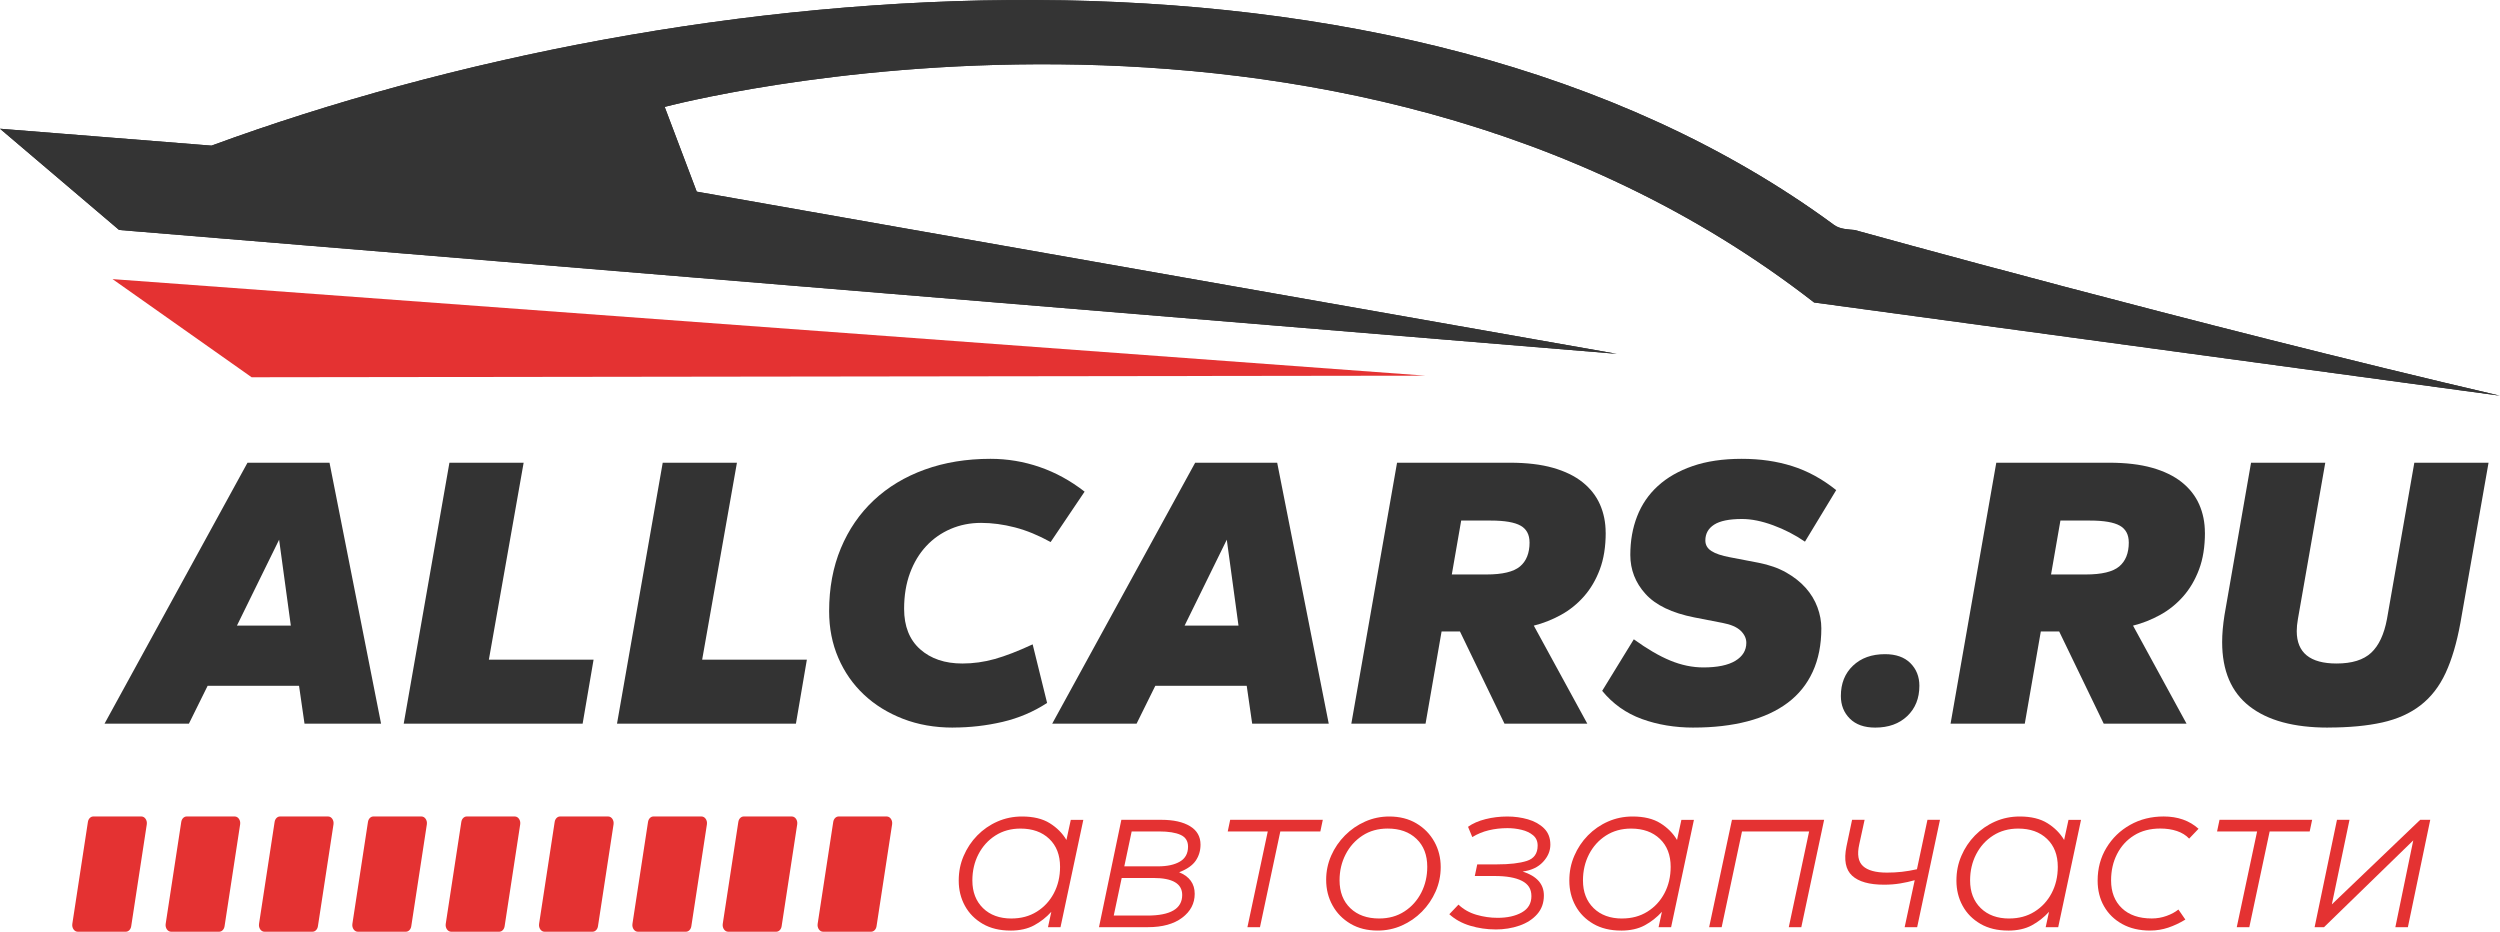
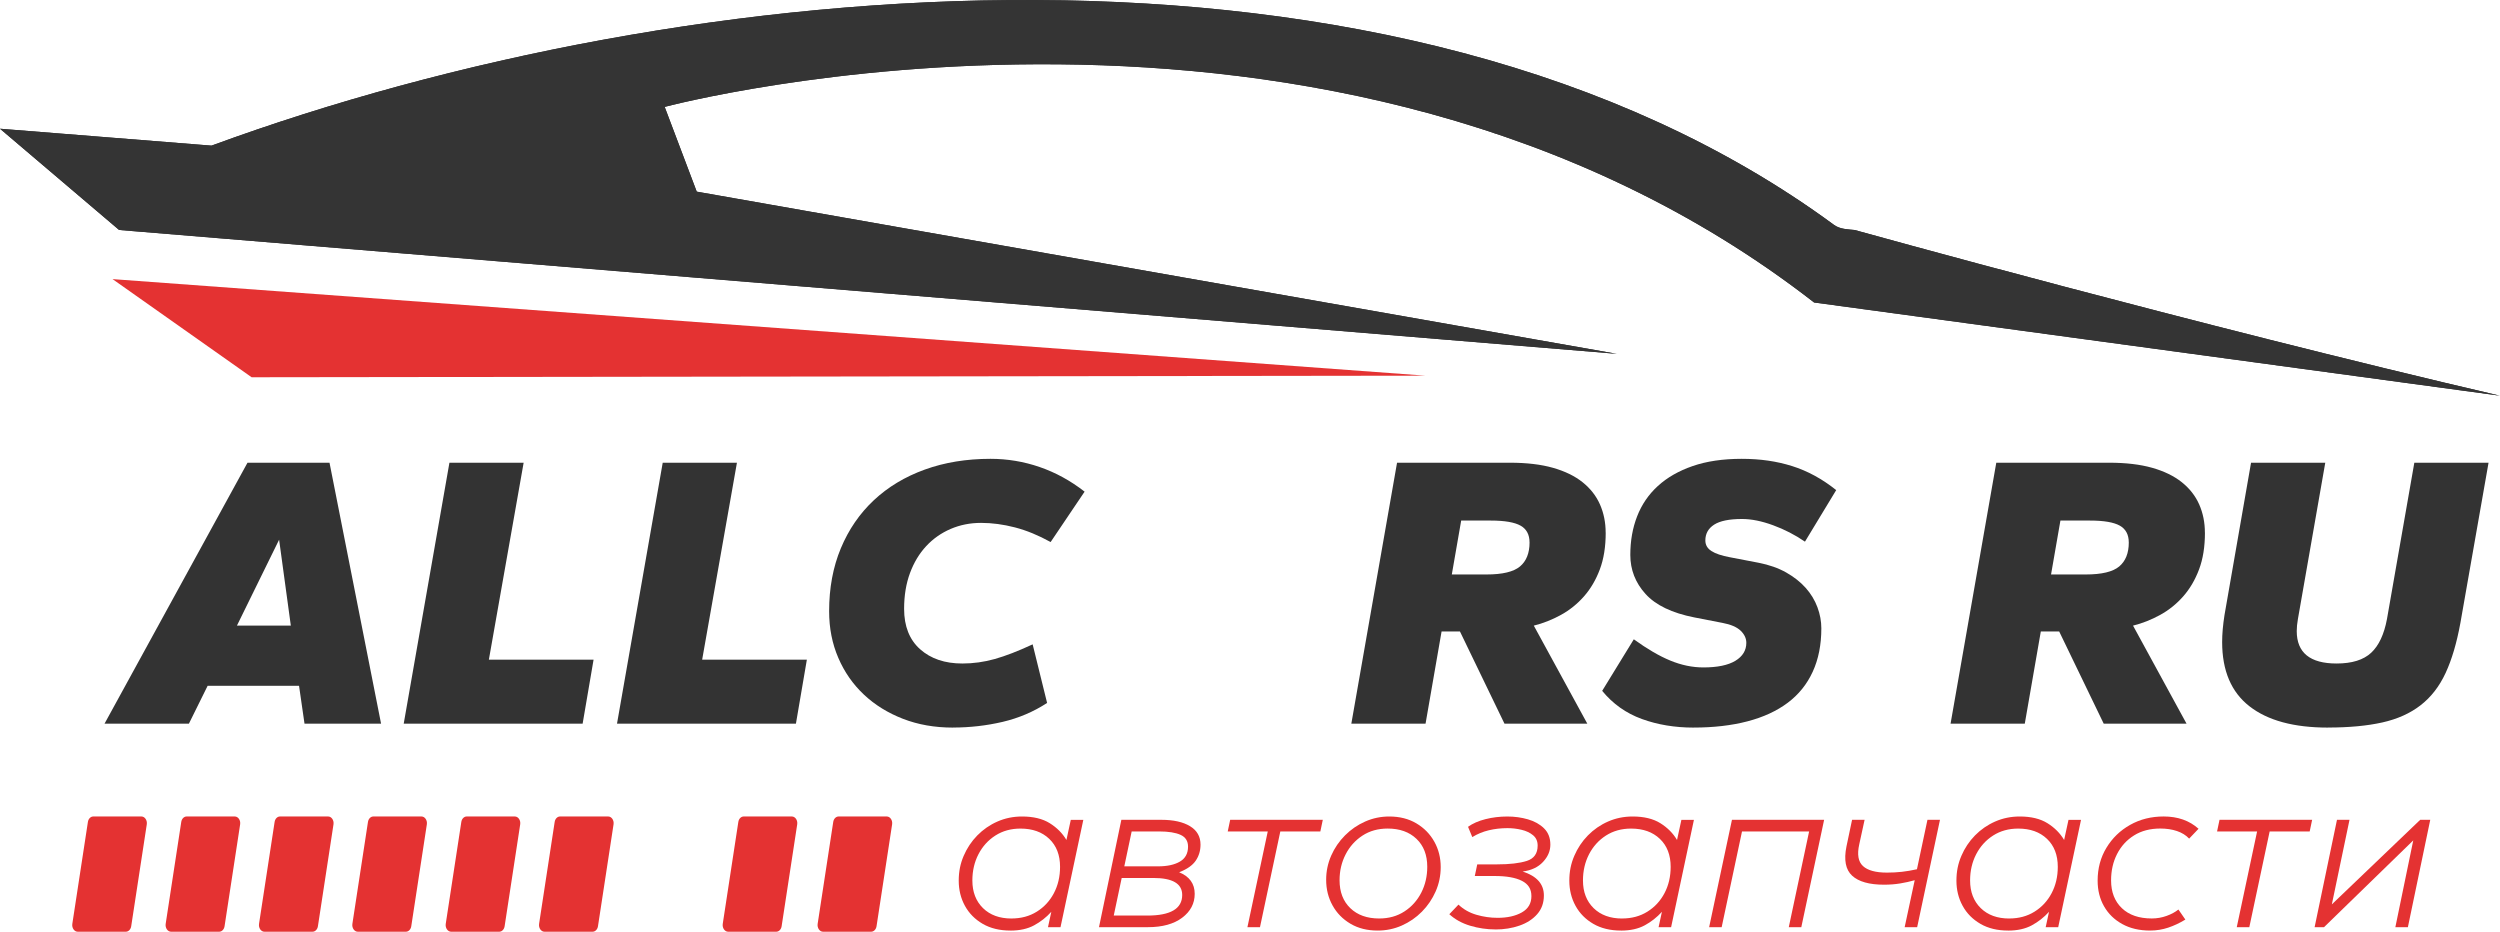
<svg xmlns="http://www.w3.org/2000/svg" id="_Слой_2" data-name="Слой 2" viewBox="0 0 949.88 354.01">
  <defs>
    <style>
      .cls-1, .cls-2 {
        fill-rule: evenodd;
      }

      .cls-1, .cls-3 {
        fill: #e43232;
      }

      .cls-4 {
        clip-rule: evenodd;
      }

      .cls-4, .cls-2, .cls-5 {
        fill: #343434;
      }

      .cls-6 {
        fill: #333;
      }

      .cls-7 {
        clip-path: url(#clippath);
      }
    </style>
    <clipPath id="clippath">
      <path class="cls-4" d="M949.88,150.36c-116.17-27.05-245.2-62.97-245.2-62.97-2.5-.27-5.54-.25-7.86-1.95C531.32-36.25,260.05-10.65,80.36,55.33L0,48.91l45.26,38.47,569.04,47.06-349.58-61.63-12.18-32.2s253.83-67.89,436.73,74.32l260.62,35.42Z" />
    </clipPath>
  </defs>
  <g id="_Слой_1-2" data-name="Слой 1">
    <g>
      <g>
        <path class="cls-3" d="M29.53,354.01h18.27c1,0,1.87-.87,2.05-2.07l5.92-38.72c.24-1.56-.75-3-2.05-3h-18.27c-1,0-1.87.87-2.05,2.07l-5.92,38.72c-.24,1.56.75,3,2.05,3Z" />
        <path class="cls-3" d="M65,354.01h18.27c1,0,1.87-.87,2.05-2.07l5.92-38.72c.24-1.56-.75-3-2.05-3h-18.27c-1,0-1.87.87-2.05,2.07l-5.92,38.72c-.24,1.56.75,3,2.05,3Z" />
        <path class="cls-3" d="M100.47,354.01h18.27c1,0,1.87-.87,2.05-2.07l5.92-38.72c.24-1.56-.75-3-2.05-3h-18.27c-1,0-1.87.87-2.05,2.07l-5.92,38.72c-.24,1.56.75,3,2.05,3Z" />
        <path class="cls-3" d="M135.94,354.01h18.27c1,0,1.87-.87,2.05-2.07l5.92-38.72c.24-1.56-.75-3-2.05-3h-18.27c-1,0-1.87.87-2.05,2.07l-5.92,38.72c-.24,1.56.75,3,2.05,3Z" />
        <path class="cls-3" d="M171.41,354.01h18.27c1,0,1.87-.87,2.05-2.07l5.92-38.72c.24-1.56-.75-3-2.05-3h-18.27c-1,0-1.87.87-2.05,2.07l-5.92,38.72c-.24,1.56.75,3,2.05,3Z" />
        <path class="cls-3" d="M206.88,354.01h18.27c1,0,1.87-.87,2.05-2.07l5.92-38.72c.24-1.56-.75-3-2.05-3h-18.27c-1,0-1.87.87-2.05,2.07l-5.92,38.72c-.24,1.56.75,3,2.05,3Z" />
-         <path class="cls-3" d="M242.35,354.01h18.27c1,0,1.87-.87,2.05-2.07l5.92-38.72c.24-1.56-.75-3-2.05-3h-18.27c-1,0-1.87.87-2.05,2.07l-5.92,38.72c-.24,1.56.75,3,2.05,3Z" />
        <path class="cls-3" d="M276.66,354.01h18.27c1,0,1.87-.87,2.05-2.07l5.92-38.72c.24-1.56-.75-3-2.05-3h-18.27c-1,0-1.87.87-2.05,2.07l-5.92,38.72c-.24,1.56.75,3,2.05,3Z" />
        <path class="cls-3" d="M312.72,354.01h18.27c1,0,1.87-.87,2.05-2.07l5.92-38.72c.24-1.56-.75-3-2.05-3h-18.27c-1,0-1.87.87-2.05,2.07l-5.92,38.72c-.24,1.56.75,3,2.05,3Z" />
      </g>
      <g>
        <path class="cls-6" d="M115.7,274.97l-2.08-14.4h-34.73l-7.12,14.4h-32.06l54.32-99.15h31.17l19.59,99.15h-29.09ZM106.05,205.06l-16.03,32.65h20.48l-4.45-32.65Z" />
        <path class="cls-6" d="M153.39,274.97l17.37-99.15h28.2l-13.21,74.81h39.78l-4.16,24.34h-67.98Z" />
        <path class="cls-6" d="M234.43,274.97l17.37-99.15h28.2l-13.21,74.81h39.78l-4.16,24.34h-67.98Z" />
        <path class="cls-6" d="M362.08,276.45c-6.93,0-13.26-1.11-19-3.34-5.74-2.23-10.69-5.29-14.84-9.2-4.16-3.91-7.4-8.56-9.72-13.95-2.33-5.39-3.49-11.3-3.49-17.74,0-8.81,1.48-16.77,4.45-23.9,2.97-7.12,7.15-13.21,12.54-18.26,5.39-5.05,11.85-8.93,19.37-11.65,7.52-2.72,15.83-4.08,24.94-4.08,6.43,0,12.67,1.04,18.7,3.12,6.03,2.08,11.73,5.19,17.07,9.35l-12.91,19.15c-4.65-2.57-9.18-4.43-13.58-5.57-4.4-1.14-8.68-1.71-12.84-1.71s-8.01.77-11.58,2.3c-3.56,1.54-6.66,3.71-9.28,6.53-2.62,2.82-4.68,6.23-6.16,10.24-1.48,4.01-2.23,8.53-2.23,13.58,0,6.63,2.03,11.75,6.09,15.36,4.06,3.61,9.4,5.42,16.03,5.42,4.16,0,8.26-.57,12.32-1.71,4.06-1.14,8.85-2.99,14.4-5.57l5.49,22.26c-5.15,3.36-10.79,5.76-16.92,7.2-6.14,1.43-12.42,2.15-18.85,2.15Z" />
-         <path class="cls-6" d="M475.77,274.97l-2.08-14.4h-34.73l-7.12,14.4h-32.06l54.32-99.15h31.17l19.59,99.15h-29.09ZM466.12,205.06l-16.03,32.65h20.48l-4.45-32.65Z" />
        <path class="cls-6" d="M610.09,202.39c0,5.34-.74,10-2.23,13.95-1.48,3.96-3.49,7.37-6.01,10.24-2.52,2.87-5.44,5.22-8.76,7.05-3.32,1.83-6.75,3.19-10.32,4.08l20.33,37.25h-31.47l-16.92-35.03h-6.98l-6.09,35.03h-28.2l17.37-99.15h42.89c6.33,0,11.77.64,16.33,1.93,4.55,1.29,8.31,3.12,11.28,5.49,2.97,2.38,5.17,5.19,6.61,8.46,1.43,3.27,2.15,6.83,2.15,10.69ZM581.15,206.1c0-2.97-1.14-5.1-3.41-6.38-2.28-1.28-6.04-1.93-11.28-1.93h-11.28l-3.56,20.48h13.21c6.03,0,10.26-1.01,12.69-3.04,2.42-2.03,3.64-5.07,3.64-9.13Z" />
        <path class="cls-6" d="M643.49,276.45c-7.12,0-13.68-1.09-19.67-3.27-5.99-2.18-11.01-5.74-15.07-10.69l12.02-19.59c5.05,3.66,9.67,6.36,13.88,8.09,4.2,1.73,8.39,2.6,12.54,2.6,5.34,0,9.4-.84,12.17-2.52,2.77-1.68,4.16-3.96,4.16-6.83,0-1.68-.72-3.21-2.15-4.6-1.44-1.38-3.74-2.38-6.9-2.97l-10.69-2.08c-8.51-1.68-14.69-4.65-18.55-8.91-3.86-4.25-5.79-9.2-5.79-14.84,0-5.34.86-10.24,2.6-14.69,1.73-4.45,4.35-8.29,7.87-11.5,3.51-3.21,7.92-5.74,13.21-7.57,5.29-1.83,11.5-2.75,18.63-2.75s13.31.92,19.15,2.75c5.84,1.83,11.43,4.87,16.77,9.13l-11.87,19.59c-3.76-2.57-7.79-4.65-12.1-6.23-4.3-1.58-8.24-2.38-11.8-2.38-4.85,0-8.39.72-10.61,2.15-2.23,1.44-3.34,3.44-3.34,6.01,0,1.68.77,3.02,2.3,4.01,1.53.99,3.88,1.78,7.05,2.37l10.83,2.08c4.06.79,7.57,2.03,10.54,3.71,2.97,1.68,5.44,3.64,7.42,5.86,1.98,2.23,3.46,4.68,4.45,7.35.99,2.67,1.48,5.34,1.48,8.01,0,6.23-1.09,11.73-3.27,16.48-2.18,4.75-5.34,8.68-9.5,11.8s-9.25,5.47-15.29,7.05c-6.04,1.58-12.86,2.37-20.48,2.37Z" />
-         <path class="cls-6" d="M712.5,276.45c-4.16,0-7.37-1.14-9.65-3.41-2.28-2.27-3.41-5.14-3.41-8.61,0-4.75,1.53-8.58,4.6-11.5,3.07-2.92,7.12-4.38,12.17-4.38,4.16,0,7.37,1.14,9.65,3.41,2.28,2.28,3.41,5.15,3.41,8.61,0,4.75-1.54,8.58-4.6,11.5-3.07,2.92-7.12,4.38-12.17,4.38Z" />
        <path class="cls-6" d="M837.77,202.39c0,5.34-.74,10-2.23,13.95-1.48,3.96-3.49,7.37-6.01,10.24-2.52,2.87-5.44,5.22-8.76,7.05-3.32,1.83-6.75,3.19-10.32,4.08l20.33,37.25h-31.47l-16.92-35.03h-6.98l-6.09,35.03h-28.2l17.37-99.15h42.89c6.33,0,11.77.64,16.33,1.93,4.55,1.29,8.31,3.12,11.28,5.49,2.97,2.38,5.17,5.19,6.61,8.46,1.43,3.27,2.15,6.83,2.15,10.69ZM808.83,206.1c0-2.97-1.14-5.1-3.41-6.38-2.28-1.28-6.04-1.93-11.28-1.93h-11.28l-3.56,20.48h13.21c6.03,0,10.26-1.01,12.69-3.04,2.42-2.03,3.64-5.07,3.64-9.13Z" />
        <path class="cls-6" d="M884.53,276.45c-12.96,0-22.91-2.69-29.83-8.09-6.93-5.39-10.39-13.53-10.39-24.42,0-3.07.3-6.48.89-10.24l10.09-57.89h28.2l-10.39,59.37c-.3,1.68-.45,3.22-.45,4.6,0,8.21,5.05,12.32,15.14,12.32,5.84,0,10.22-1.36,13.14-4.08,2.92-2.72,4.92-7,6.01-12.84l10.39-59.37h28.2l-10.69,60.85c-1.39,7.62-3.27,13.98-5.64,19.07-2.37,5.1-5.54,9.18-9.5,12.24-3.96,3.07-8.81,5.25-14.55,6.53-5.74,1.28-12.62,1.93-20.63,1.93Z" />
      </g>
      <g>
        <path class="cls-3" d="M383.91,353.57c-4.08,0-7.59-.85-10.52-2.55-2.93-1.7-5.19-3.98-6.76-6.84-1.57-2.86-2.36-6.05-2.36-9.56s.62-6.48,1.87-9.41c1.25-2.93,2.97-5.52,5.18-7.78,2.21-2.25,4.77-4.02,7.67-5.29,2.9-1.28,6.01-1.91,9.33-1.91,4.31,0,7.82.85,10.54,2.55,2.72,1.7,4.83,3.82,6.33,6.37l1.66-7.65h4.76l-8.67,40.8h-4.76l1.27-5.86c-1.9,2.1-4.08,3.81-6.54,5.14-2.46,1.33-5.47,2-9.01,2ZM384.33,348.98c3.63,0,6.83-.86,9.6-2.59,2.78-1.73,4.94-4.07,6.5-7.03,1.56-2.96,2.34-6.3,2.34-10.01,0-4.48-1.37-8.02-4.1-10.62-2.73-2.61-6.38-3.91-10.94-3.91-3.6,0-6.77.88-9.52,2.63-2.75,1.76-4.89,4.12-6.44,7.1-1.54,2.97-2.32,6.3-2.32,9.99,0,4.36,1.35,7.86,4.04,10.5,2.69,2.63,6.3,3.95,10.84,3.95Z" />
-         <path class="cls-3" d="M417.56,352.29l8.5-40.8h15.21c4.59,0,8.22.81,10.88,2.42,2.66,1.62,3.99,3.95,3.99,7.01,0,2.27-.6,4.29-1.81,6.08-1.2,1.78-3.31,3.26-6.31,4.42,3.94,1.61,5.91,4.35,5.91,8.2,0,3.65-1.59,6.68-4.76,9.07-3.17,2.39-7.51,3.59-13,3.59h-18.61ZM423.17,347.87h12.75c8.84,0,13.26-2.61,13.26-7.82,0-4.31-3.65-6.46-10.96-6.46h-12.03l-3.02,14.28ZM440.43,315.91h-10.45l-2.8,13.26h12.83c3.48,0,6.25-.6,8.31-1.81,2.05-1.2,3.08-3.1,3.08-5.67,0-2.13-.94-3.62-2.83-4.48-1.88-.86-4.6-1.3-8.14-1.3Z" />
+         <path class="cls-3" d="M417.56,352.29l8.5-40.8h15.21c4.59,0,8.22.81,10.88,2.42,2.66,1.62,3.99,3.95,3.99,7.01,0,2.27-.6,4.29-1.81,6.08-1.2,1.78-3.31,3.26-6.31,4.42,3.94,1.61,5.91,4.35,5.91,8.2,0,3.65-1.59,6.68-4.76,9.07-3.17,2.39-7.51,3.59-13,3.59h-18.61ZM423.17,347.87h12.75c8.84,0,13.26-2.61,13.26-7.82,0-4.31-3.65-6.46-10.96-6.46h-12.03l-3.02,14.28ZM440.43,315.91h-10.45l-2.8,13.26h12.83c3.48,0,6.25-.6,8.31-1.81,2.05-1.2,3.08-3.1,3.08-5.67,0-2.13-.94-3.62-2.83-4.48-1.88-.86-4.6-1.3-8.14-1.3" />
        <path class="cls-3" d="M473.96,352.29l7.73-36.38h-15.21l.93-4.42h35.19l-.93,4.42h-15.21l-7.73,36.38h-4.76Z" />
        <path class="cls-3" d="M523.43,353.57c-3.94,0-7.37-.86-10.31-2.59-2.93-1.73-5.21-4.05-6.82-6.97-1.62-2.92-2.42-6.16-2.42-9.73,0-3.23.64-6.29,1.91-9.18,1.27-2.89,3.02-5.45,5.25-7.69,2.22-2.24,4.78-3.99,7.67-5.27s5.94-1.91,9.14-1.91c3.94,0,7.37.87,10.31,2.61,2.93,1.74,5.21,4.07,6.82,6.97,1.62,2.9,2.42,6.11,2.42,9.63,0,3.26-.64,6.34-1.91,9.24-1.28,2.9-3.02,5.48-5.23,7.71-2.21,2.24-4.76,3.99-7.65,5.27s-5.95,1.91-9.18,1.91ZM524.02,348.98c3.66,0,6.86-.89,9.6-2.68,2.75-1.78,4.88-4.17,6.4-7.14,1.52-2.97,2.27-6.25,2.27-9.82,0-4.48-1.37-8.02-4.1-10.62-2.73-2.61-6.38-3.91-10.94-3.91-3.66,0-6.85.89-9.58,2.68-2.73,1.78-4.87,4.16-6.4,7.14-1.53,2.97-2.3,6.25-2.3,9.82,0,4.45,1.36,7.98,4.08,10.6,2.72,2.62,6.37,3.93,10.96,3.93Z" />
        <path class="cls-3" d="M568.18,353.14c-3.26,0-6.45-.47-9.56-1.4-3.12-.93-5.77-2.39-7.95-4.38l3.48-3.65c1.87,1.78,4.13,3.07,6.78,3.85,2.65.78,5.35,1.17,8.1,1.17,3.71,0,6.78-.69,9.2-2.06,2.42-1.37,3.63-3.44,3.63-6.18s-1.2-4.57-3.59-5.8c-2.39-1.23-5.84-1.85-10.35-1.85h-7.57l.93-4.42h7.48c4.84,0,8.63-.44,11.37-1.32,2.73-.88,4.1-2.82,4.1-5.82,0-1.64-.57-2.95-1.72-3.91-1.15-.96-2.6-1.66-4.36-2.08-1.76-.43-3.56-.64-5.4-.64-2.46,0-4.82.27-7.08.81-2.25.54-4.34,1.4-6.27,2.59l-1.62-3.91c1.79-1.28,4-2.25,6.65-2.91,2.65-.67,5.42-1,8.31-1,2.72,0,5.33.36,7.82,1.08,2.49.72,4.53,1.87,6.12,3.44,1.59,1.57,2.38,3.63,2.38,6.18,0,2.38-.93,4.57-2.8,6.57-1.87,2-4.45,3.21-7.73,3.63,5.38,1.73,8.07,4.76,8.07,9.09,0,2.81-.84,5.17-2.53,7.1-1.69,1.93-3.93,3.38-6.74,4.36-2.8.98-5.86,1.47-9.18,1.47Z" />
        <path class="cls-3" d="M615.91,353.57c-4.08,0-7.59-.85-10.52-2.55-2.93-1.7-5.19-3.98-6.76-6.84-1.57-2.86-2.36-6.05-2.36-9.56s.62-6.48,1.87-9.41c1.25-2.93,2.97-5.52,5.18-7.78,2.21-2.25,4.77-4.02,7.67-5.29,2.9-1.28,6.01-1.91,9.33-1.91,4.31,0,7.82.85,10.54,2.55,2.72,1.7,4.83,3.82,6.33,6.37l1.66-7.65h4.76l-8.67,40.8h-4.76l1.27-5.86c-1.9,2.1-4.08,3.81-6.54,5.14-2.46,1.33-5.47,2-9.01,2ZM616.33,348.98c3.63,0,6.83-.86,9.6-2.59,2.78-1.73,4.94-4.07,6.5-7.03,1.56-2.96,2.34-6.3,2.34-10.01,0-4.48-1.37-8.02-4.1-10.62-2.73-2.61-6.38-3.91-10.94-3.91-3.6,0-6.77.88-9.52,2.63-2.75,1.76-4.89,4.12-6.44,7.1-1.54,2.97-2.32,6.3-2.32,9.99,0,4.36,1.35,7.86,4.04,10.5,2.69,2.63,6.3,3.95,10.84,3.95Z" />
        <path class="cls-3" d="M649.39,352.29l8.67-40.8h35.02l-8.67,40.8h-4.76l7.73-36.38h-25.5l-7.73,36.38h-4.76Z" />
        <path class="cls-3" d="M723.68,352.29l3.82-17.85c-1.81.51-3.66.92-5.55,1.23-1.88.31-3.92.47-6.1.47-5.61,0-9.65-1.14-12.13-3.42-2.48-2.28-3.19-5.99-2.15-11.11l2.13-10.12h4.76l-2.04,9.35c-.85,3.82-.38,6.57,1.42,8.22,1.8,1.66,4.84,2.49,9.12,2.49,1.95,0,3.83-.1,5.63-.3,1.8-.2,3.72-.52,5.76-.98l3.99-18.78h4.76l-8.67,40.8h-4.76Z" />
        <path class="cls-3" d="M762.99,353.57c-4.08,0-7.59-.85-10.52-2.55-2.93-1.7-5.19-3.98-6.76-6.84-1.57-2.86-2.36-6.05-2.36-9.56s.62-6.48,1.87-9.41c1.25-2.93,2.97-5.52,5.18-7.78,2.21-2.25,4.77-4.02,7.67-5.29,2.9-1.28,6.01-1.91,9.33-1.91,4.31,0,7.82.85,10.54,2.55,2.72,1.7,4.83,3.82,6.33,6.37l1.66-7.65h4.76l-8.67,40.8h-4.76l1.27-5.86c-1.9,2.1-4.08,3.81-6.54,5.14-2.46,1.33-5.47,2-9.01,2ZM763.42,348.98c3.63,0,6.83-.86,9.6-2.59,2.78-1.73,4.94-4.07,6.5-7.03,1.56-2.96,2.34-6.3,2.34-10.01,0-4.48-1.37-8.02-4.1-10.62-2.73-2.61-6.38-3.91-10.94-3.91-3.6,0-6.77.88-9.52,2.63-2.75,1.76-4.89,4.12-6.44,7.1-1.54,2.97-2.32,6.3-2.32,9.99,0,4.36,1.35,7.86,4.04,10.5,2.69,2.63,6.3,3.95,10.84,3.95Z" />
        <path class="cls-3" d="M816.97,353.57c-4.08,0-7.61-.82-10.6-2.47-2.99-1.64-5.3-3.89-6.93-6.74-1.63-2.85-2.44-6.1-2.44-9.75,0-4.65,1.11-8.81,3.34-12.49,2.22-3.68,5.23-6.59,9.01-8.71,3.78-2.13,8.03-3.19,12.73-3.19,5.38,0,9.8,1.56,13.26,4.67l-3.57,3.74c-1.19-1.28-2.73-2.23-4.61-2.87-1.88-.64-4-.96-6.35-.96-3.85,0-7.18.87-9.97,2.61-2.79,1.74-4.94,4.1-6.46,7.08-1.52,2.97-2.27,6.32-2.27,10.03,0,4.42,1.37,7.93,4.1,10.54,2.73,2.61,6.52,3.91,11.37,3.91,1.95,0,3.83-.33,5.63-.98,1.8-.65,3.29-1.46,4.48-2.42l2.64,3.82c-2.13,1.3-4.29,2.32-6.5,3.06-2.21.74-4.49,1.11-6.84,1.11Z" />
        <path class="cls-3" d="M849.86,352.29l7.73-36.38h-15.21l.93-4.42h35.19l-.93,4.42h-15.21l-7.73,36.38h-4.76Z" />
        <path class="cls-3" d="M879.44,352.29l8.5-40.8h4.76l-6.71,32.13,33.57-32.13h3.82l-8.5,40.8h-4.76l6.8-32.98-33.91,32.98h-3.57Z" />
      </g>
      <g>
        <g>
          <path class="cls-2" d="M949.88,150.36c-116.17-27.05-245.2-62.97-245.2-62.97-2.5-.27-5.54-.25-7.86-1.95C531.32-36.25,260.05-10.65,80.36,55.33L0,48.91l45.26,38.47,569.04,47.06-349.58-61.63-12.18-32.2s253.83-67.89,436.73,74.32l260.62,35.42Z" />
          <g class="cls-7">
            <rect class="cls-5" x="0" y="-36.25" width="1056.44" height="186.61" />
          </g>
        </g>
        <polygon class="cls-1" points="541.66 142.74 42.76 106.05 95.61 143.34 541.66 142.74" />
      </g>
    </g>
  </g>
</svg>